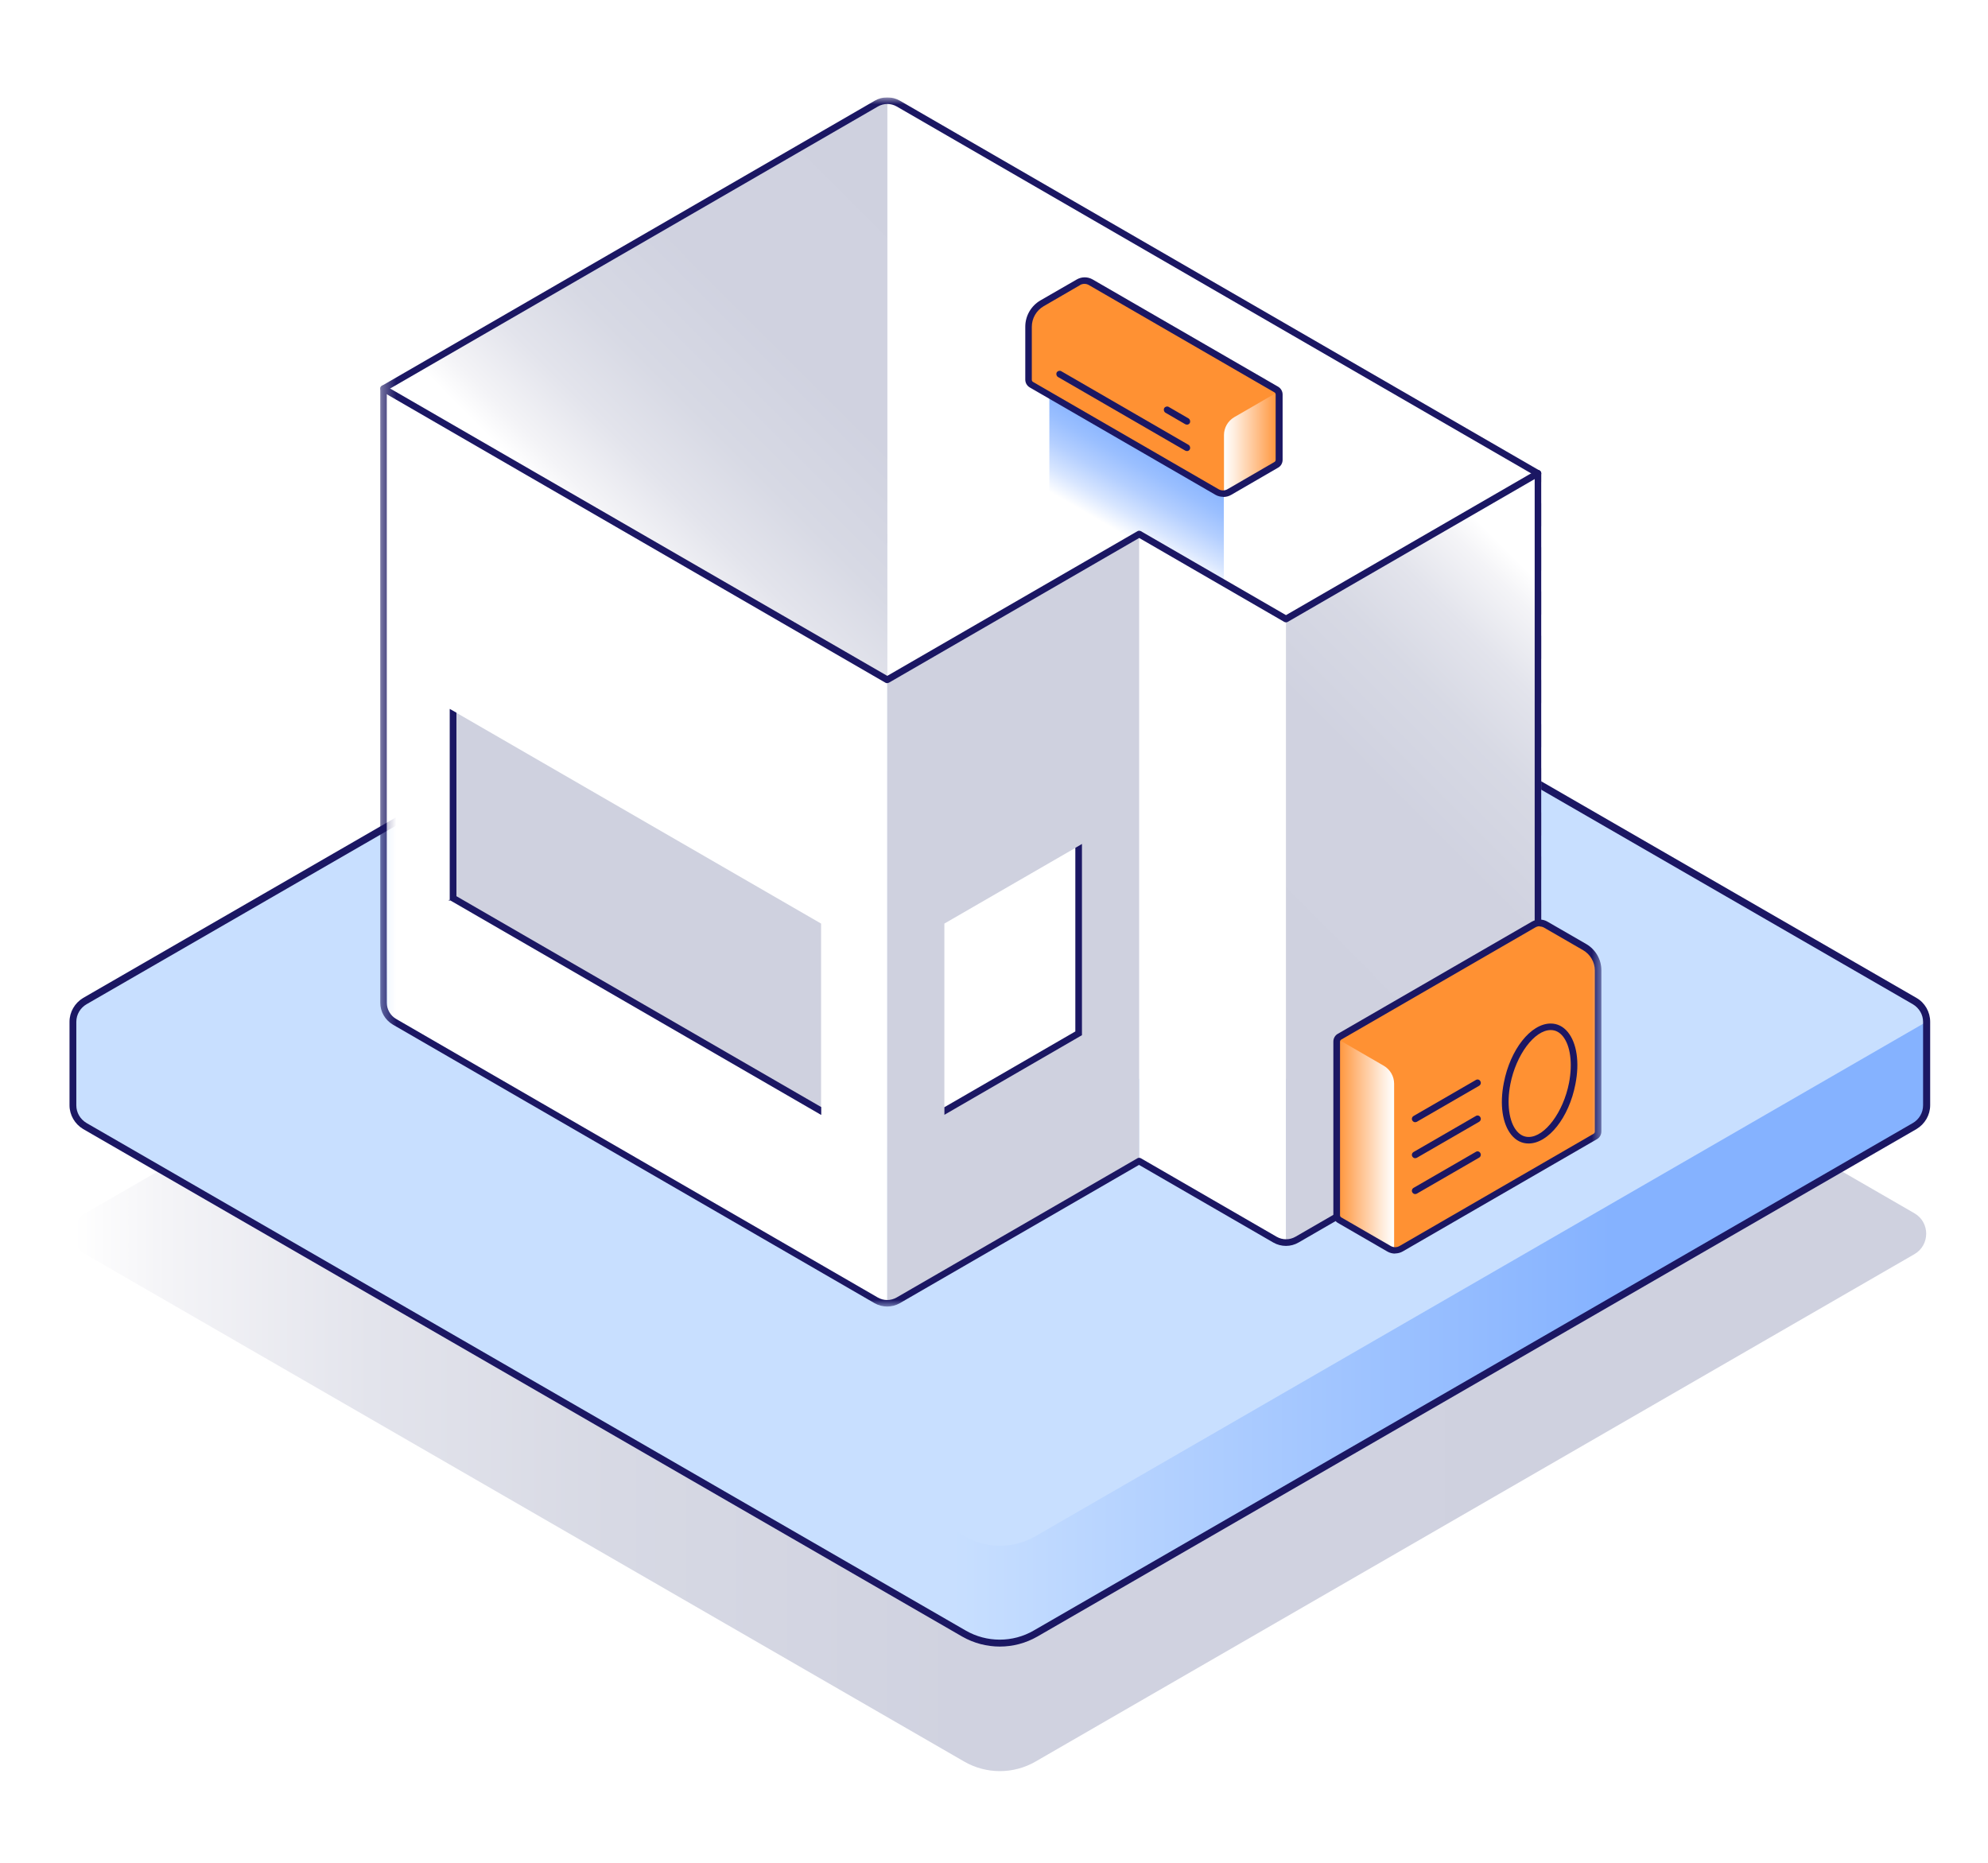
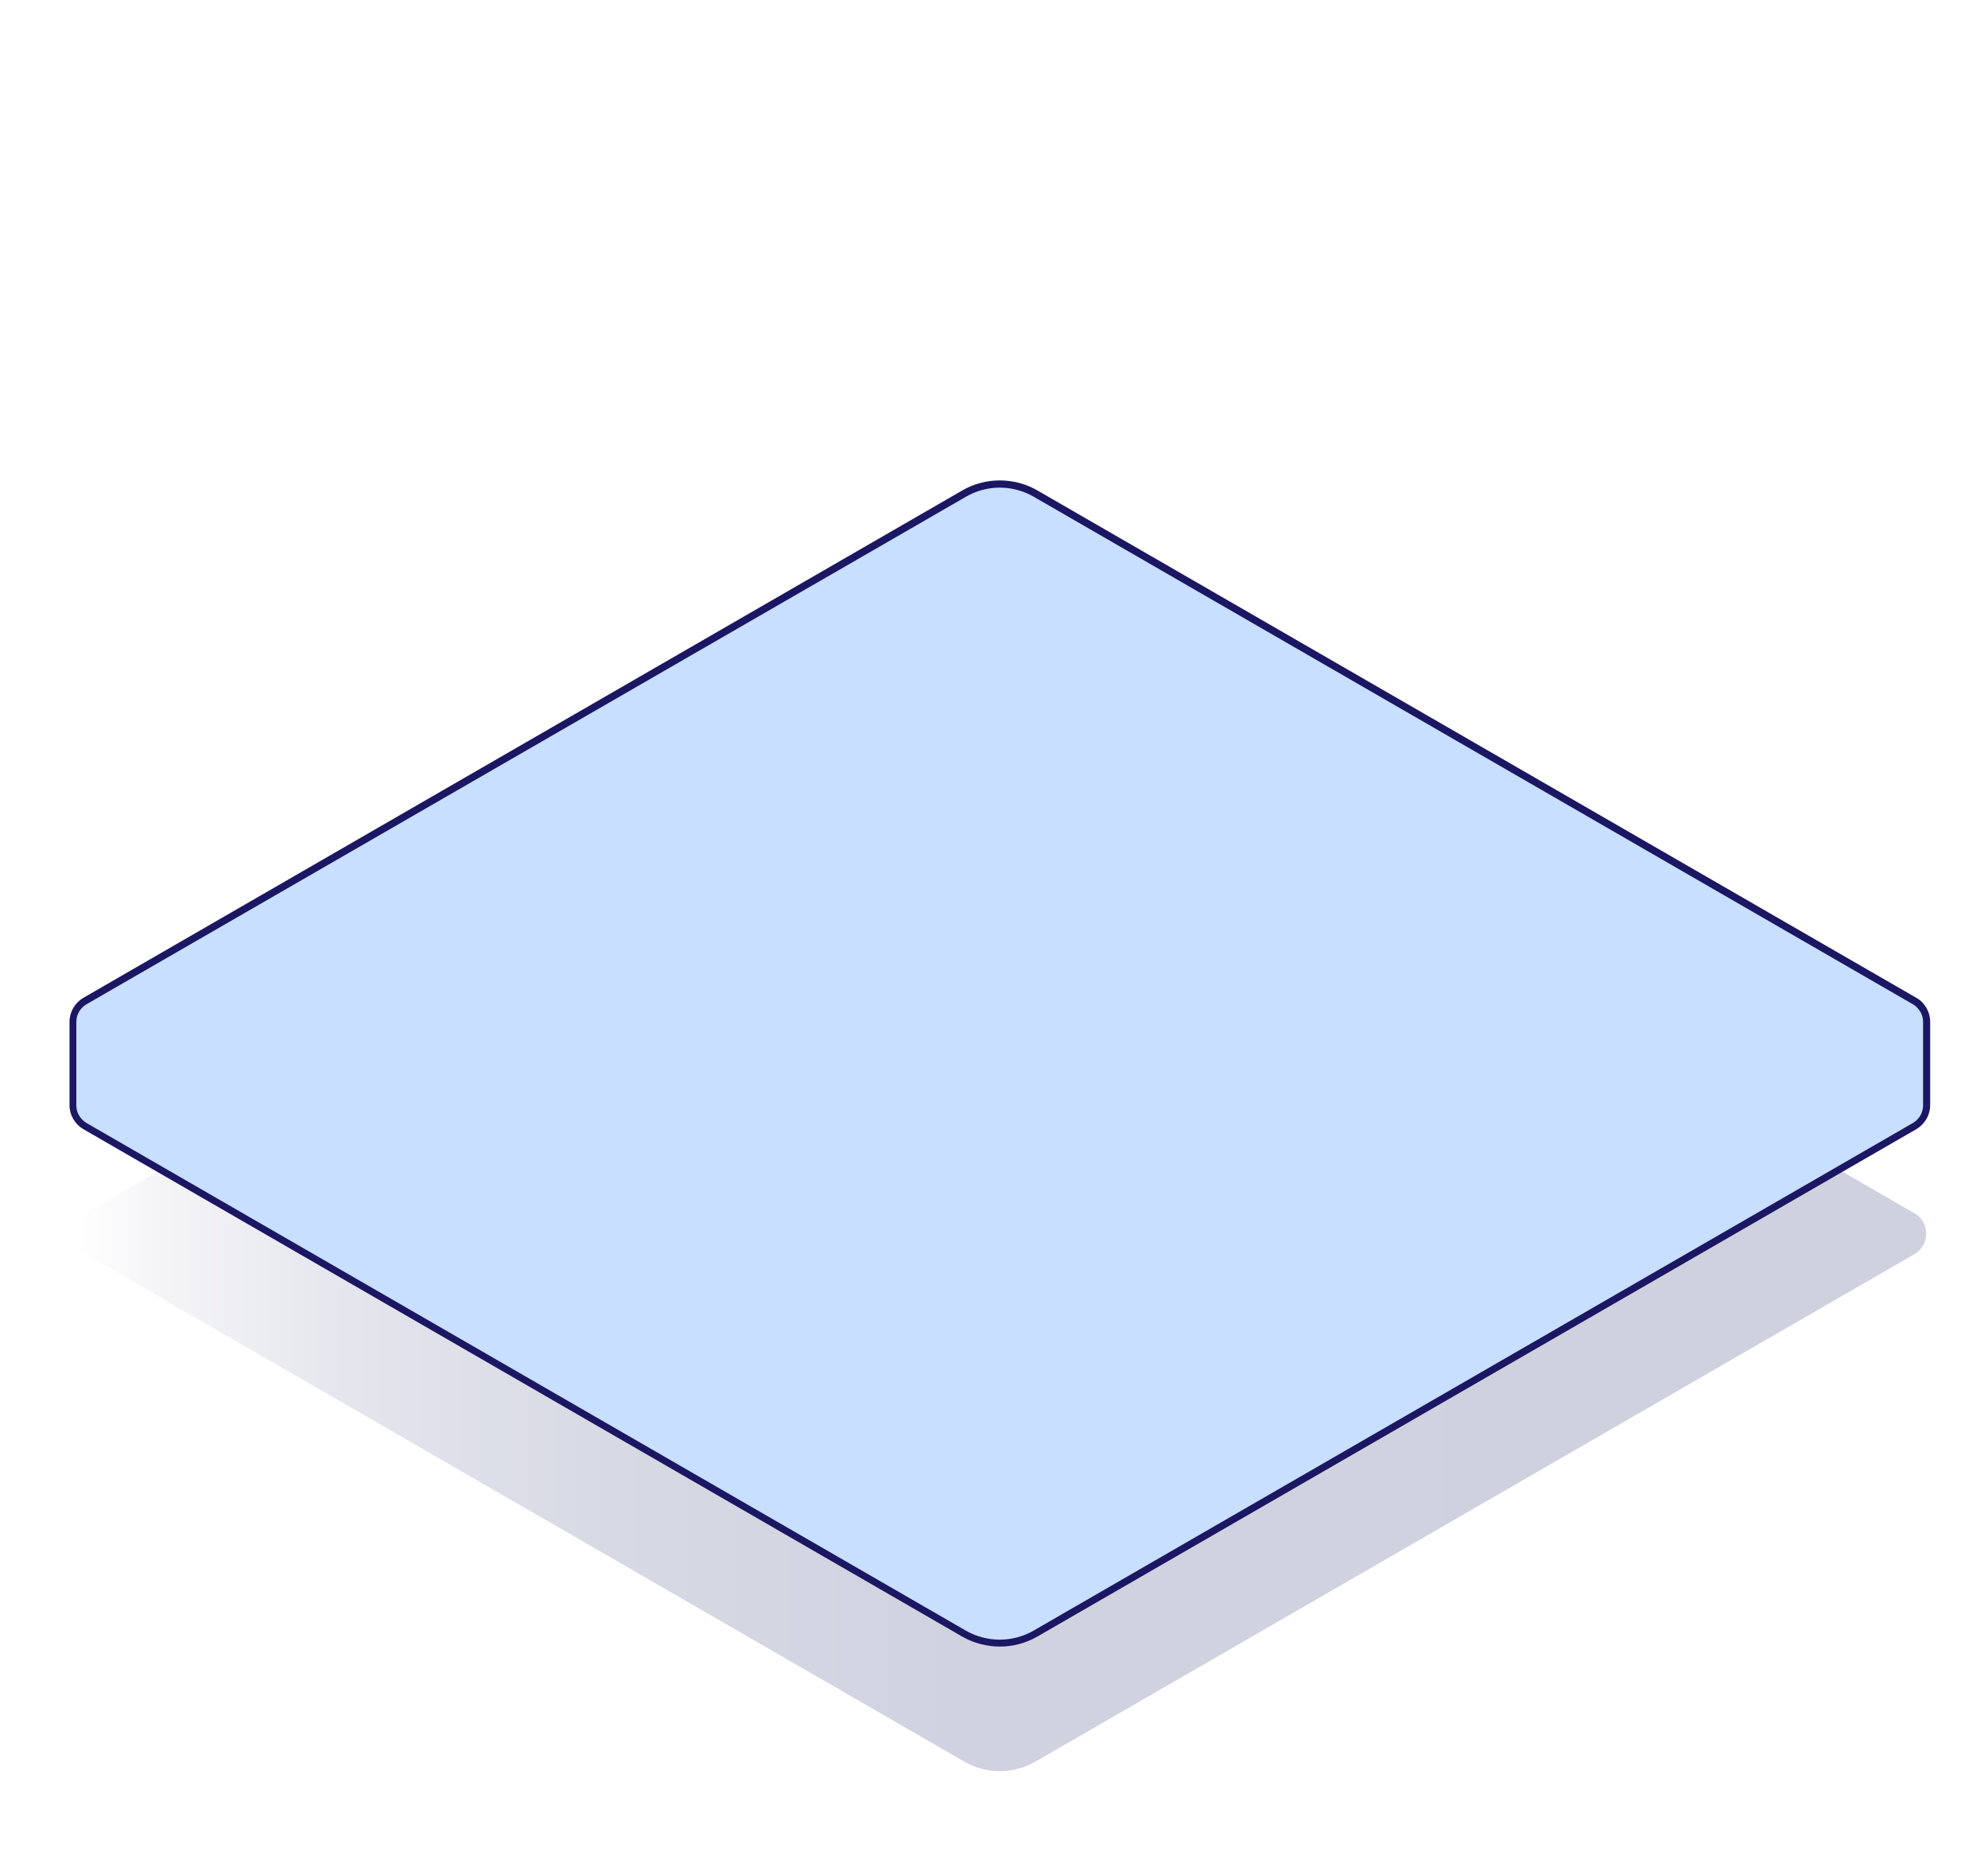
<svg xmlns="http://www.w3.org/2000/svg" width="143" height="134" viewBox="0 0 143 134" fill="none">
  <rect width="143" height="134" fill="white" />
  <g clip-path="url(#clip0_1810_12546)">
    <path d="M71.062 49.78L6.152 87.27C5.002 87.92 5.002 89.58 6.152 90.23L69.352 126.72C70.942 127.64 72.902 127.64 74.492 126.72L137.692 90.23C138.842 89.58 138.842 87.92 137.692 87.27L72.772 49.78C72.242 49.47 71.592 49.47 71.062 49.78Z" fill="url(#paint0_linear_1810_12546)" />
    <path d="M69.35 35.51L6.11 72.02C5.58 72.33 5.25 72.89 5.25 73.51V79.52C5.25 80.14 5.58 80.7 6.11 81.01L69.35 117.52C70.94 118.44 72.9 118.44 74.49 117.52L137.73 81.01C138.26 80.7 138.59 80.14 138.59 79.52V73.51C138.59 72.89 138.26 72.33 137.73 72.02L74.49 35.51C72.9 34.58 70.94 34.58 69.35 35.51Z" fill="#C8DFFF" />
-     <path d="M5.262 73.49V79.5C5.262 80.12 5.592 80.68 6.122 80.99L69.362 117.5C70.952 118.42 72.912 118.42 74.502 117.5L137.742 80.99C138.272 80.68 138.602 80.12 138.602 79.5V73.49L74.502 110.5C72.912 111.43 70.952 111.43 69.362 110.5L5.262 73.49Z" fill="url(#paint1_linear_1810_12546)" />
    <path d="M71.92 118.45C70.99 118.45 70.05 118.21 69.21 117.73L5.98 81.22C5.38 80.86 5 80.21 5 79.51V73.5C5 72.8 5.38 72.15 5.98 71.79L69.22 35.28C70.88 34.32 72.96 34.32 74.62 35.28L137.86 71.79C138.46 72.13 138.84 72.8 138.84 73.5V79.51C138.84 80.21 138.46 80.86 137.86 81.22L74.62 117.73C73.78 118.21 72.86 118.45 71.91 118.45H71.93H71.92ZM71.92 35.08C71.08 35.08 70.22 35.3 69.49 35.73L6.23 72.24C5.78 72.5 5.49 72.98 5.49 73.51V79.52C5.49 80.03 5.76 80.51 6.23 80.79L69.47 117.3C70.98 118.17 72.85 118.17 74.35 117.3L137.59 80.79C138.04 80.53 138.33 80.05 138.33 79.52V73.51C138.33 73 138.06 72.52 137.59 72.24L74.35 35.73C73.6 35.3 72.76 35.08 71.92 35.08Z" fill="#1B1763" />
    <mask id="mask0_1810_12546" style="mask-type:luminance" maskUnits="userSpaceOnUse" x="27" y="7" width="89" height="87">
-       <path d="M115.352 7H27.352V94H115.352V7Z" fill="white" />
-     </mask>
+       </mask>
    <g mask="url(#mask0_1810_12546)">
      <path d="M27.352 28L63.832 7.24L63.822 94L27.852 72.93L27.352 28Z" fill="white" />
      <path d="M110.632 77.61H63.832V7.24L110.632 34.01V77.61Z" fill="white" />
      <path d="M110.623 79.39C110.493 79.39 110.383 79.28 110.383 79.15V77.56C110.383 77.43 110.493 77.32 110.623 77.32C110.753 77.32 110.863 77.43 110.863 77.56V79.15C110.863 79.28 110.753 79.39 110.623 79.39ZM110.623 76.21C110.493 76.21 110.383 76.1 110.383 75.97V74.38C110.383 74.25 110.493 74.14 110.623 74.14C110.753 74.14 110.863 74.25 110.863 74.38V75.97C110.863 76.1 110.753 76.21 110.623 76.21ZM110.623 73.03C110.493 73.03 110.383 72.92 110.383 72.79V71.2C110.383 71.07 110.493 70.96 110.623 70.96C110.753 70.96 110.863 71.07 110.863 71.2V72.79C110.863 72.92 110.753 73.03 110.623 73.03ZM110.623 69.85C110.493 69.85 110.383 69.74 110.383 69.61V68.02C110.383 67.89 110.493 67.78 110.623 67.78C110.753 67.78 110.863 67.89 110.863 68.02V69.61C110.863 69.74 110.753 69.85 110.623 69.85ZM110.623 66.67C110.493 66.67 110.383 66.56 110.383 66.43V64.84C110.383 64.71 110.493 64.6 110.623 64.6C110.753 64.6 110.863 64.71 110.863 64.84V66.43C110.863 66.56 110.753 66.67 110.623 66.67ZM110.623 63.49C110.493 63.49 110.383 63.38 110.383 63.25V61.66C110.383 61.53 110.493 61.42 110.623 61.42C110.753 61.42 110.863 61.53 110.863 61.66V63.25C110.863 63.38 110.753 63.49 110.623 63.49ZM110.623 60.31C110.493 60.31 110.383 60.2 110.383 60.07V58.48C110.383 58.35 110.493 58.24 110.623 58.24C110.753 58.24 110.863 58.35 110.863 58.48V60.07C110.863 60.2 110.753 60.31 110.623 60.31ZM110.623 57.13C110.493 57.13 110.383 57.02 110.383 56.89V55.3C110.383 55.17 110.493 55.06 110.623 55.06C110.753 55.06 110.863 55.17 110.863 55.3V56.89C110.863 57.02 110.753 57.13 110.623 57.13ZM110.623 53.96C110.493 53.96 110.383 53.85 110.383 53.72V52.13C110.383 52 110.493 51.89 110.623 51.89C110.753 51.89 110.863 52 110.863 52.13V53.72C110.863 53.85 110.753 53.96 110.623 53.96ZM110.623 50.78C110.493 50.78 110.383 50.67 110.383 50.54V48.95C110.383 48.82 110.493 48.71 110.623 48.71C110.753 48.71 110.863 48.82 110.863 48.95V50.54C110.863 50.67 110.753 50.78 110.623 50.78ZM110.623 47.6C110.493 47.6 110.383 47.49 110.383 47.36V45.77C110.383 45.64 110.493 45.53 110.623 45.53C110.753 45.53 110.863 45.64 110.863 45.77V47.36C110.863 47.49 110.753 47.6 110.623 47.6ZM110.623 44.42C110.493 44.42 110.383 44.31 110.383 44.18V42.59C110.383 42.46 110.493 42.35 110.623 42.35C110.753 42.35 110.863 42.46 110.863 42.59V44.18C110.863 44.31 110.753 44.42 110.623 44.42ZM110.623 41.24C110.493 41.24 110.383 41.13 110.383 41V39.41C110.383 39.28 110.493 39.17 110.623 39.17C110.753 39.17 110.863 39.28 110.863 39.41V41C110.863 41.13 110.753 41.24 110.623 41.24ZM110.623 38.06C110.493 38.06 110.383 37.95 110.383 37.82V36.23C110.383 36.1 110.493 35.99 110.623 35.99C110.753 35.99 110.863 36.1 110.863 36.23V37.82C110.863 37.95 110.753 38.06 110.623 38.06ZM110.623 34.88C110.493 34.88 110.383 34.77 110.383 34.64V34.06C110.383 33.93 110.493 33.82 110.623 33.82C110.753 33.82 110.863 33.93 110.863 34.06V34.64C110.863 34.77 110.753 34.88 110.623 34.88Z" fill="#A7AABA" />
      <path d="M88.031 34.83V45.22L75.481 37.96V27.57L88.031 34.83Z" fill="url(#paint2_linear_1810_12546)" />
      <path d="M77.57 20.3L74.951 21.81C74.35 22.16 73.981 22.8 73.981 23.49V27.3C73.981 27.45 74.061 27.58 74.18 27.66L87.531 35.38C87.8 35.54 88.141 35.54 88.421 35.38L91.8 33.42C91.93 33.35 92.001 33.21 92.001 33.06V28.36C92.001 28.21 91.921 28.08 91.8 28L78.451 20.28C78.18 20.12 77.841 20.12 77.561 20.28L77.57 20.3Z" fill="#FF9133" />
      <path d="M88.423 35.38L91.803 33.42C91.933 33.35 92.013 33.21 92.013 33.07V28.37C92.013 28.3 91.993 28.23 91.963 28.17L88.783 30.01C88.323 30.28 88.043 30.77 88.043 31.3V35.49C88.173 35.48 88.313 35.46 88.433 35.39L88.423 35.38Z" fill="url(#paint3_linear_1810_12546)" />
      <path d="M87.98 35.74C87.79 35.74 87.59 35.69 87.42 35.59L74.07 27.87C73.87 27.75 73.75 27.54 73.75 27.31V23.5C73.75 22.72 74.17 22 74.84 21.61L77.46 20.1C77.81 19.9 78.24 19.9 78.59 20.1L91.94 27.82C92.14 27.94 92.26 28.15 92.26 28.38V33.08C92.26 33.31 92.14 33.53 91.94 33.64L88.56 35.6C88.39 35.7 88.19 35.75 88 35.75L87.98 35.74ZM77.69 20.51L75.07 22.03C74.55 22.33 74.22 22.9 74.22 23.51V27.32C74.22 27.38 74.25 27.44 74.3 27.47L87.65 35.19C87.85 35.31 88.1 35.31 88.3 35.19L91.68 33.23C91.73 33.2 91.76 33.14 91.76 33.08V28.38C91.76 28.32 91.73 28.26 91.68 28.23L78.33 20.51C78.13 20.39 77.88 20.39 77.68 20.51H77.69Z" fill="#1B1763" />
      <path d="M85.382 32.45C85.382 32.45 85.302 32.44 85.262 32.42L76.102 27.12C75.992 27.05 75.952 26.91 76.012 26.79C76.082 26.68 76.222 26.64 76.332 26.7L85.492 32C85.602 32.07 85.642 32.21 85.582 32.33C85.542 32.41 85.462 32.45 85.372 32.45H85.382Z" fill="#1B1763" />
-       <path d="M85.383 30.55C85.383 30.55 85.303 30.54 85.263 30.52L83.833 29.69C83.723 29.62 83.683 29.48 83.743 29.36C83.813 29.25 83.953 29.21 84.063 29.27L85.493 30.1C85.603 30.17 85.643 30.31 85.583 30.43C85.543 30.51 85.453 30.55 85.373 30.55H85.383Z" fill="#1B1763" />
      <path d="M63.83 7V48.91L27.59 27.96L63.83 7Z" fill="url(#paint4_linear_1810_12546)" />
      <path d="M81.941 38.43L92.501 44.54V89.5C92 89.5 91.181 88.87 90.121 88.26L81.941 83.53V38.43Z" fill="white" />
      <path d="M81.94 38.43L63.82 48.91V94L81.94 83.52V38.43Z" fill="#CFD1DF" />
      <path d="M92.5 44.54V89.63L110.62 79.15V34.06L92.5 44.54Z" fill="url(#paint5_linear_1810_12546)" />
      <path d="M63.822 93.99C63.512 93.99 63.192 93.91 62.912 93.75L28.262 73.71C27.702 73.38 27.352 72.78 27.352 72.13V27.96C27.352 27.88 27.392 27.8 27.472 27.75L62.912 7.25C63.472 6.92 64.172 6.92 64.742 7.25L110.742 33.85C110.822 33.89 110.862 33.97 110.862 34.06V79.15C110.862 79.23 110.812 79.31 110.742 79.36L93.412 89.38C92.852 89.71 92.152 89.71 91.582 89.38L81.932 83.8L64.722 93.75C64.442 93.91 64.122 93.99 63.812 93.99H63.822ZM27.822 28.09V72.13C27.822 72.61 28.082 73.06 28.492 73.3L63.142 93.34C63.562 93.58 64.072 93.58 64.492 93.34L81.822 83.32C81.892 83.28 81.982 83.28 82.062 83.32L91.832 88.97C92.252 89.21 92.762 89.21 93.182 88.97L110.392 79.02V34.2L64.502 7.66C64.082 7.42 63.572 7.42 63.152 7.66L27.822 28.09Z" fill="#1B1763" />
      <path d="M111.191 66.51L113.981 68.12C114.581 68.47 114.951 69.11 114.951 69.8V81.39C114.951 81.54 114.871 81.67 114.751 81.75L100.791 89.82C100.521 89.98 100.181 89.98 99.901 89.82L96.341 87.76C96.211 87.69 96.141 87.55 96.141 87.4V74.92C96.141 74.77 96.221 74.64 96.341 74.56L110.301 66.49C110.571 66.33 110.911 66.33 111.191 66.49V66.51Z" fill="#FF9133" />
      <path d="M99.911 89.82L96.351 87.76C96.221 87.69 96.141 87.55 96.141 87.41V74.93C96.141 74.86 96.161 74.79 96.191 74.73L99.541 76.67C100.001 76.94 100.281 77.43 100.281 77.96V89.93C100.151 89.92 100.011 89.9 99.891 89.83L99.911 89.82Z" fill="url(#paint6_linear_1810_12546)" />
      <path d="M100.35 90.18C100.16 90.18 99.96 90.13 99.79 90.03L96.23 87.97C96.03 87.85 95.91 87.64 95.91 87.41V74.93C95.91 74.7 96.03 74.48 96.23 74.37L110.19 66.3C110.54 66.1 110.97 66.1 111.31 66.3L114.1 67.91C114.77 68.3 115.19 69.02 115.19 69.8V81.39C115.19 81.62 115.07 81.84 114.87 81.95L100.91 90.02C100.74 90.12 100.54 90.17 100.35 90.17V90.18ZM110.75 66.63C110.64 66.63 110.53 66.66 110.43 66.72L96.47 74.79C96.42 74.82 96.39 74.88 96.39 74.94V87.42C96.39 87.48 96.42 87.54 96.47 87.57L100.03 89.63C100.23 89.75 100.48 89.75 100.68 89.63L114.63 81.56C114.68 81.53 114.72 81.47 114.72 81.41V69.82C114.72 69.21 114.39 68.65 113.87 68.35L111.08 66.74C110.98 66.68 110.87 66.65 110.76 66.65L110.75 66.63Z" fill="#1B1763" />
      <path d="M109.952 82.26C109.472 82.26 109.052 82.05 108.722 81.65C108.072 80.86 107.862 79.46 108.172 77.9C108.632 75.5 110.112 73.63 111.542 73.63C112.022 73.63 112.442 73.84 112.772 74.24C113.422 75.03 113.632 76.43 113.322 77.99C112.862 80.39 111.382 82.26 109.952 82.26ZM111.542 74.1C110.382 74.1 109.052 75.88 108.642 77.99C108.372 79.39 108.542 80.68 109.092 81.35C109.332 81.64 109.622 81.79 109.962 81.79C111.122 81.79 112.452 80.01 112.862 77.9C113.132 76.5 112.962 75.21 112.412 74.54C112.172 74.25 111.882 74.1 111.552 74.1H111.542Z" fill="#1B1763" />
      <path d="M101.803 80.73C101.723 80.73 101.643 80.69 101.593 80.61C101.523 80.5 101.563 80.35 101.683 80.28L106.163 77.69C106.273 77.62 106.423 77.66 106.483 77.78C106.553 77.89 106.513 78.04 106.393 78.11L101.913 80.7C101.913 80.7 101.833 80.73 101.793 80.73H101.803Z" fill="#1B1763" />
      <path d="M101.803 83.32C101.723 83.32 101.643 83.28 101.593 83.2C101.523 83.09 101.563 82.94 101.683 82.87L106.163 80.28C106.273 80.21 106.423 80.25 106.483 80.37C106.553 80.48 106.513 80.63 106.393 80.7L101.913 83.29C101.913 83.29 101.833 83.32 101.793 83.32H101.803Z" fill="#1B1763" />
      <path d="M101.803 85.9C101.723 85.9 101.643 85.86 101.593 85.78C101.523 85.67 101.563 85.52 101.683 85.45L106.163 82.86C106.273 82.79 106.423 82.83 106.483 82.95C106.553 83.06 106.513 83.21 106.393 83.28L101.913 85.87C101.913 85.87 101.833 85.9 101.793 85.9H101.803Z" fill="#1B1763" />
      <path d="M63.823 49.15C63.823 49.15 63.743 49.14 63.703 49.12L27.473 28.16C27.363 28.09 27.323 27.95 27.383 27.83C27.453 27.72 27.593 27.68 27.703 27.74L63.823 48.62L81.823 38.21C81.893 38.17 81.983 38.17 82.063 38.21L92.503 44.25L110.503 33.84C110.613 33.77 110.763 33.81 110.833 33.93C110.903 34.04 110.863 34.19 110.743 34.26L92.623 44.74C92.553 44.78 92.463 44.78 92.383 44.74L81.943 38.7L63.943 49.11C63.943 49.11 63.863 49.14 63.823 49.14V49.15Z" fill="#1B1763" />
      <path d="M32.352 64.75V51L59.062 66.44V80.2L32.352 64.75Z" fill="#CFD1DF" />
      <path d="M59.062 80.2L32.352 64.75C32.352 64.92 32.202 64.67 32.352 64.75V51L32.832 51.27V64.47L59.072 79.64V80.19L59.062 80.2Z" fill="#1B1763" />
      <path d="M77.83 60.71V74.47L67.93 80.2V66.44L77.83 60.72V60.71Z" fill="white" />
-       <path d="M67.93 80.2V79.65L77.35 74.2V60.99L77.83 60.71V74.47L67.93 80.2Z" fill="#1B1763" />
    </g>
  </g>
  <defs>
    <linearGradient id="paint0_linear_1810_12546" x1="5.292" y1="88.48" x2="138.562" y2="88.48" gradientUnits="userSpaceOnUse">
      <stop stop-color="white" />
      <stop offset="0.05" stop-color="#F4F4F7" />
      <stop offset="0.16" stop-color="#E3E4EC" />
      <stop offset="0.29" stop-color="#D7D9E4" />
      <stop offset="0.48" stop-color="#D0D2E0" />
      <stop offset="1" stop-color="#CFD1DF" />
    </linearGradient>
    <linearGradient id="paint1_linear_1810_12546" x1="68.512" y1="95.85" x2="115.942" y2="95.85" gradientUnits="userSpaceOnUse">
      <stop stop-color="#C8DFFF" />
      <stop offset="1" stop-color="#85B2FF" />
    </linearGradient>
    <linearGradient id="paint2_linear_1810_12546" x1="80.18" y1="39.12" x2="85.15" y2="30.53" gradientUnits="userSpaceOnUse">
      <stop offset="0.09" stop-color="white" />
      <stop offset="0.24" stop-color="#D8E6FF" />
      <stop offset="0.41" stop-color="#B4CFFF" />
      <stop offset="0.57" stop-color="#9ABFFF" />
      <stop offset="0.71" stop-color="#8AB5FF" />
      <stop offset="0.82" stop-color="#85B2FF" />
    </linearGradient>
    <linearGradient id="paint3_linear_1810_12546" x1="88.043" y1="31.83" x2="92.013" y2="31.83" gradientUnits="userSpaceOnUse">
      <stop stop-color="white" />
      <stop offset="0.2" stop-color="#FFECDC" />
      <stop offset="0.63" stop-color="#FFBC84" />
      <stop offset="1" stop-color="#FF9133" />
    </linearGradient>
    <linearGradient id="paint4_linear_1810_12546" x1="72.99" y1="11.19" x2="43.94" y2="40.2" gradientUnits="userSpaceOnUse">
      <stop stop-color="#CFD1DF" />
      <stop offset="0.52" stop-color="#D0D2E0" />
      <stop offset="0.71" stop-color="#D7D9E4" />
      <stop offset="0.84" stop-color="#E3E4EC" />
      <stop offset="0.95" stop-color="#F4F4F7" />
      <stop offset="1" stop-color="white" />
    </linearGradient>
    <linearGradient id="paint5_linear_1810_12546" x1="88.96" y1="74.42" x2="116.14" y2="47.29" gradientUnits="userSpaceOnUse">
      <stop stop-color="#CFD1DF" />
      <stop offset="0.52" stop-color="#D0D2E0" />
      <stop offset="0.71" stop-color="#D7D9E4" />
      <stop offset="0.84" stop-color="#E3E4EC" />
      <stop offset="0.95" stop-color="#F4F4F7" />
      <stop offset="1" stop-color="white" />
    </linearGradient>
    <linearGradient id="paint6_linear_1810_12546" x1="100.291" y1="82.33" x2="96.141" y2="82.33" gradientUnits="userSpaceOnUse">
      <stop stop-color="white" />
      <stop offset="0.2" stop-color="#FFECDC" />
      <stop offset="0.63" stop-color="#FFBC84" />
      <stop offset="1" stop-color="#FF9133" />
    </linearGradient>
    <clipPath id="clip0_1810_12546">
      <rect width="133.83" height="120.42" fill="white" transform="translate(5 7)" />
    </clipPath>
  </defs>
</svg>